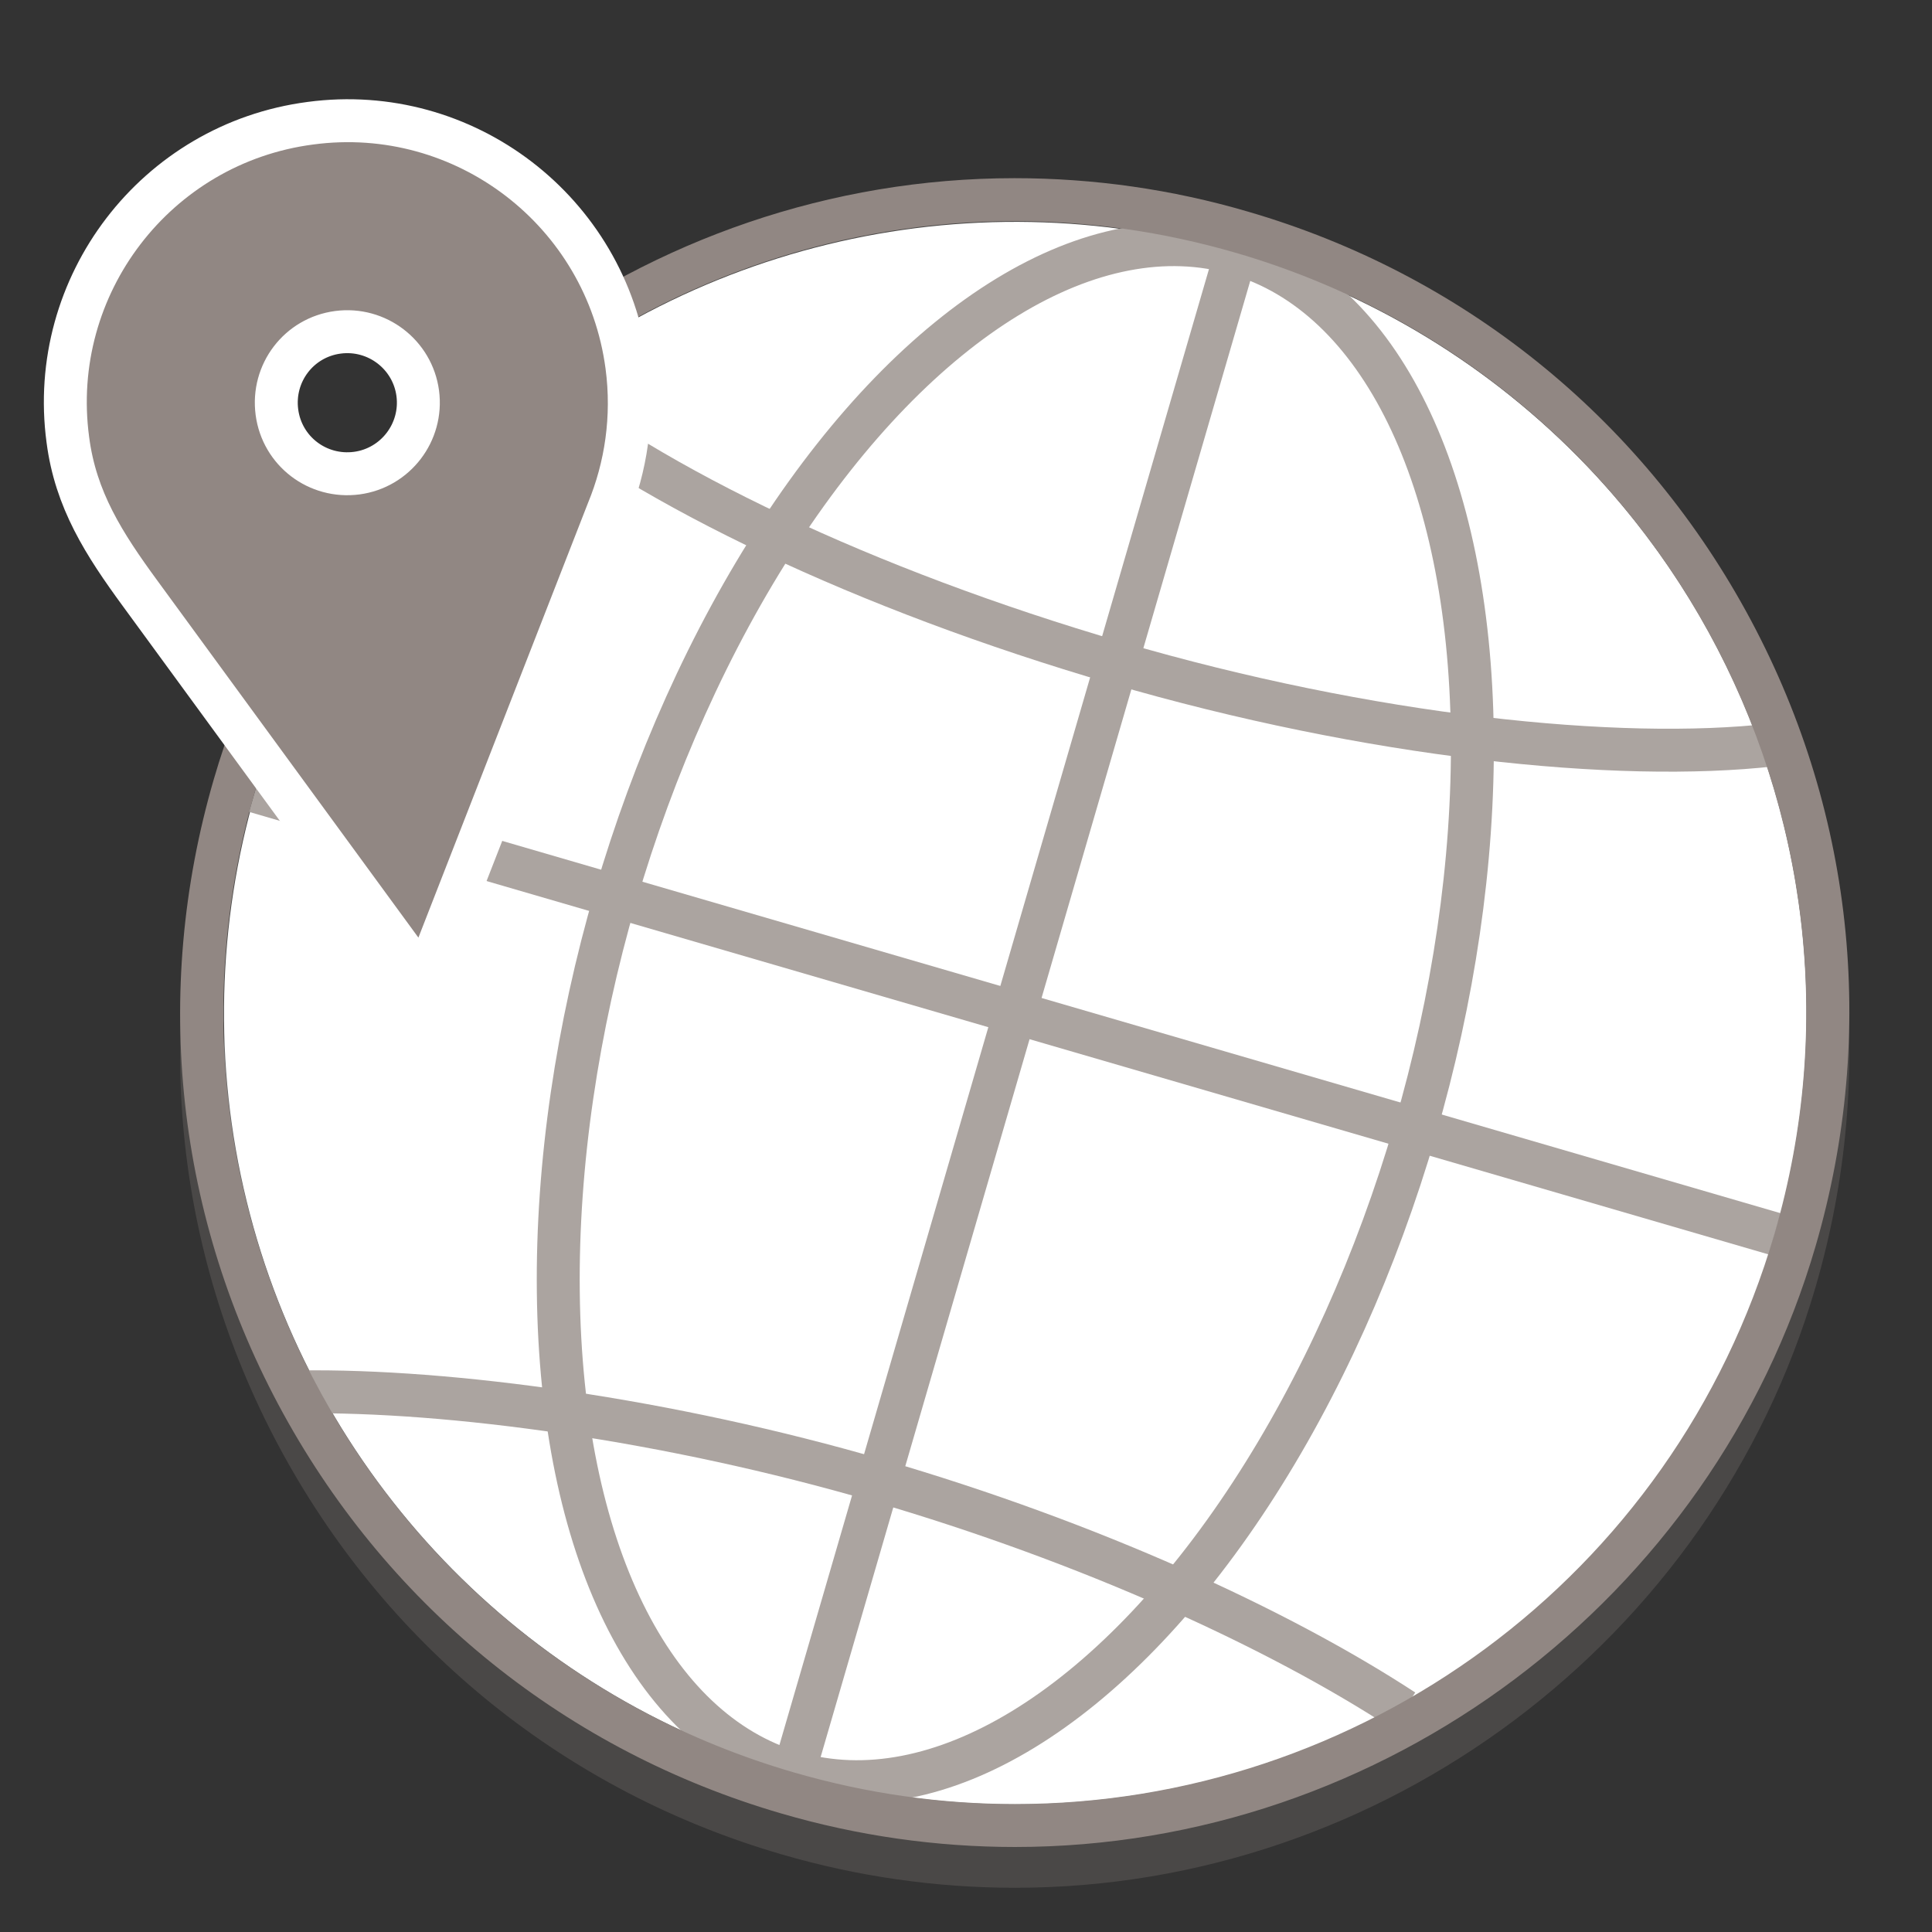
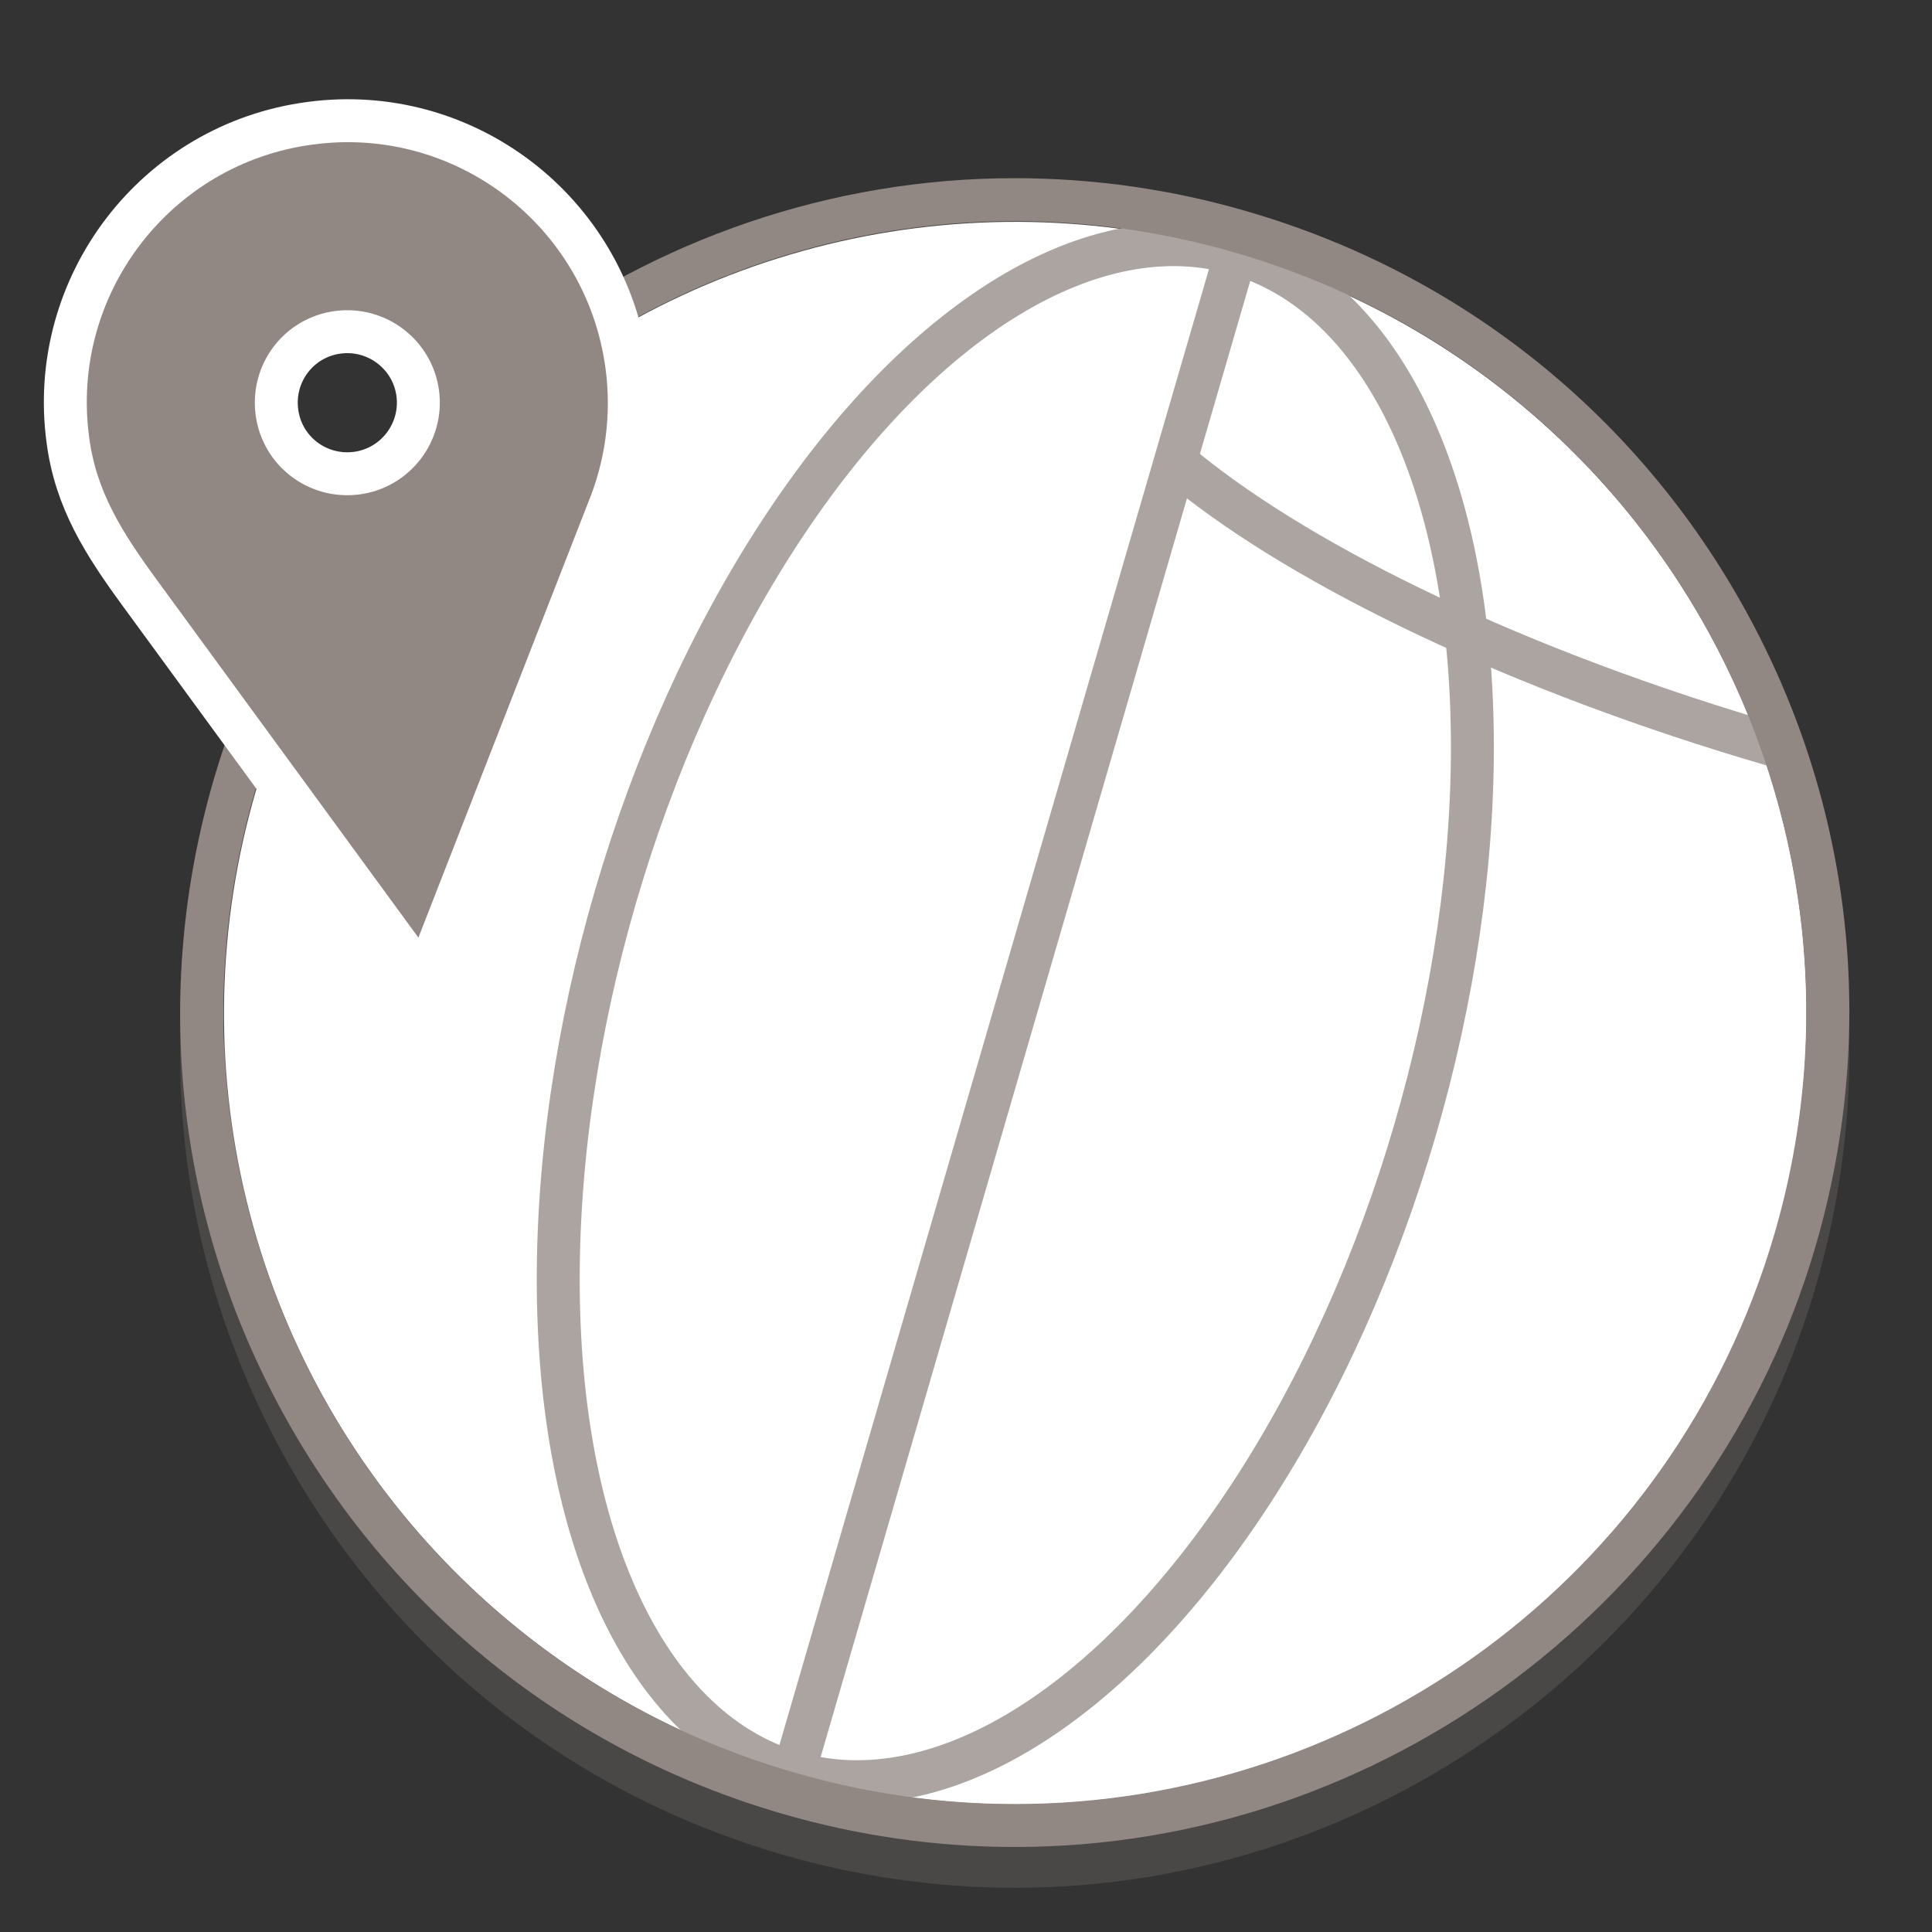
<svg xmlns="http://www.w3.org/2000/svg" width="45" height="45" version="1.1">
  <rect width="100%" height="100%" fill="#333333" stroke="none" />
-   <rect x="10" fill="none" width="20" height="20" />
  <g opacity="0.25">
    <ellipse transform="matrix(0.28 -0.96 0.96 0.28 -6.53 40.372)" fillRule="evenodd" clipRule="evenodd" fill="#FFFFFF" cx="23.64" cy="24.54" rx="18.43" ry="18.43" />
    <g>
      <path fill="#918783" d="M23.63,6.1c1.71,0,3.44,0.24,5.16,0.74c9.77,2.85,15.39,13.08,12.54,22.85    c-2.35,8.05-9.7,13.28-17.69,13.28c-1.71,0-3.44-0.24-5.16-0.74C8.71,39.39,3.1,29.16,5.94,19.38C8.29,11.33,15.65,6.1,23.63,6.1     M23.63,5.1c-8.58,0-16.25,5.76-18.65,14c-1.45,4.98-0.88,10.23,1.62,14.78s6.62,7.86,11.6,9.31c1.78,0.52,3.61,0.78,5.44,0.78    c8.58,0,16.25-5.76,18.65-14c1.45-4.98,0.88-10.23-1.62-14.78s-6.62-7.86-11.6-9.31C27.3,5.36,25.47,5.1,23.63,5.1L23.63,5.1z" />
    </g>
  </g>
  <g>
    <ellipse transform="matrix(0.28 -0.96 0.96 0.28 -5.618 39.687)" fillRule="evenodd" clipRule="evenodd" fill="#FFFFFF" cx="23.64" cy="23.59" rx="18.43" ry="18.43" />
  </g>
  <line fill="none" stroke="#ABA4A0" strokeMiterlimit="10" x1="18.49" y1="41.28" x2="28.79" y2="5.89" />
-   <line fill="none" stroke="#ABA4A0" strokeMiterlimit="10" x1="41.34" y1="28.74" x2="5.94" y2="18.43" />
  <g>
-     <path fillRule="evenodd" clipRule="evenodd" fill="none" stroke="#ABA4A0" strokeMiterlimit="10" d="M6.98,32.42         c3.49-0.05,8.59,0.64,13.49,2.07c4.9,1.43,9.3,3.44,12.22,5.35" />
-     <path fillRule="evenodd" clipRule="evenodd" fill="none" stroke="#ABA4A0" strokeMiterlimit="10" d="M41.29,17.35   c-3.61,0.41-9.39-0.19-15.28-1.91c-5.89-1.72-10.85-4.11-13.67-6.4" />
+     <path fillRule="evenodd" clipRule="evenodd" fill="none" stroke="#ABA4A0" strokeMiterlimit="10" d="M41.29,17.35   c-5.89-1.72-10.85-4.11-13.67-6.4" />
  </g>
  <g>
    <ellipse transform="matrix(0.28 -0.96 0.96 0.28 -5.617 39.688)" fill="none" stroke="#ABA4A0" strokeMiterlimit="10" cx="23.64" cy="23.59" rx="18.43" ry="9.7" />
  </g>
  <g>
    <path fill="#918783" d="M23.63,5.15c1.71,0,3.44,0.24,5.16,0.74c9.77,2.85,15.39,13.08,12.54,22.85   c-2.35,8.05-9.7,13.28-17.69,13.28c-1.71,0-3.44-0.24-5.16-0.74C8.71,38.44,3.1,28.21,5.94,18.43C8.29,10.38,15.65,5.15,23.63,5.15    M23.63,4.15c-8.58,0-16.25,5.76-18.65,14c-1.45,4.98-0.88,10.23,1.62,14.78s6.62,7.86,11.6,9.31c1.78,0.52,3.61,0.78,5.44,0.78   c8.58,0,16.25-5.76,18.65-14c1.45-4.98,0.88-10.23-1.62-14.78s-6.62-7.86-11.6-9.31C27.3,4.41,25.47,4.15,23.63,4.15L23.63,4.15z" />
  </g>
  <path fill="#918783" stroke="#FFFFFF" strokeWidth="2" strokeMiterlimit="10" d="M14.6,8.52c-0.48-3.6-3.78-6.13-7.37-5.65  c-3.6,0.47-6.13,3.78-5.65,7.37c0.18,1.4,0.84,2.43,1.69,3.59s6.61,9.04,6.61,9.04l4.28-10.97C14.58,10.88,14.76,9.72,14.6,8.52z   M7.87,7.74c0.91-0.12,1.74,0.52,1.86,1.42c0.12,0.91-0.52,1.74-1.42,1.86C7.4,11.14,6.57,10.51,6.45,9.6  C6.33,8.69,6.96,7.86,7.87,7.74z" />
</svg>